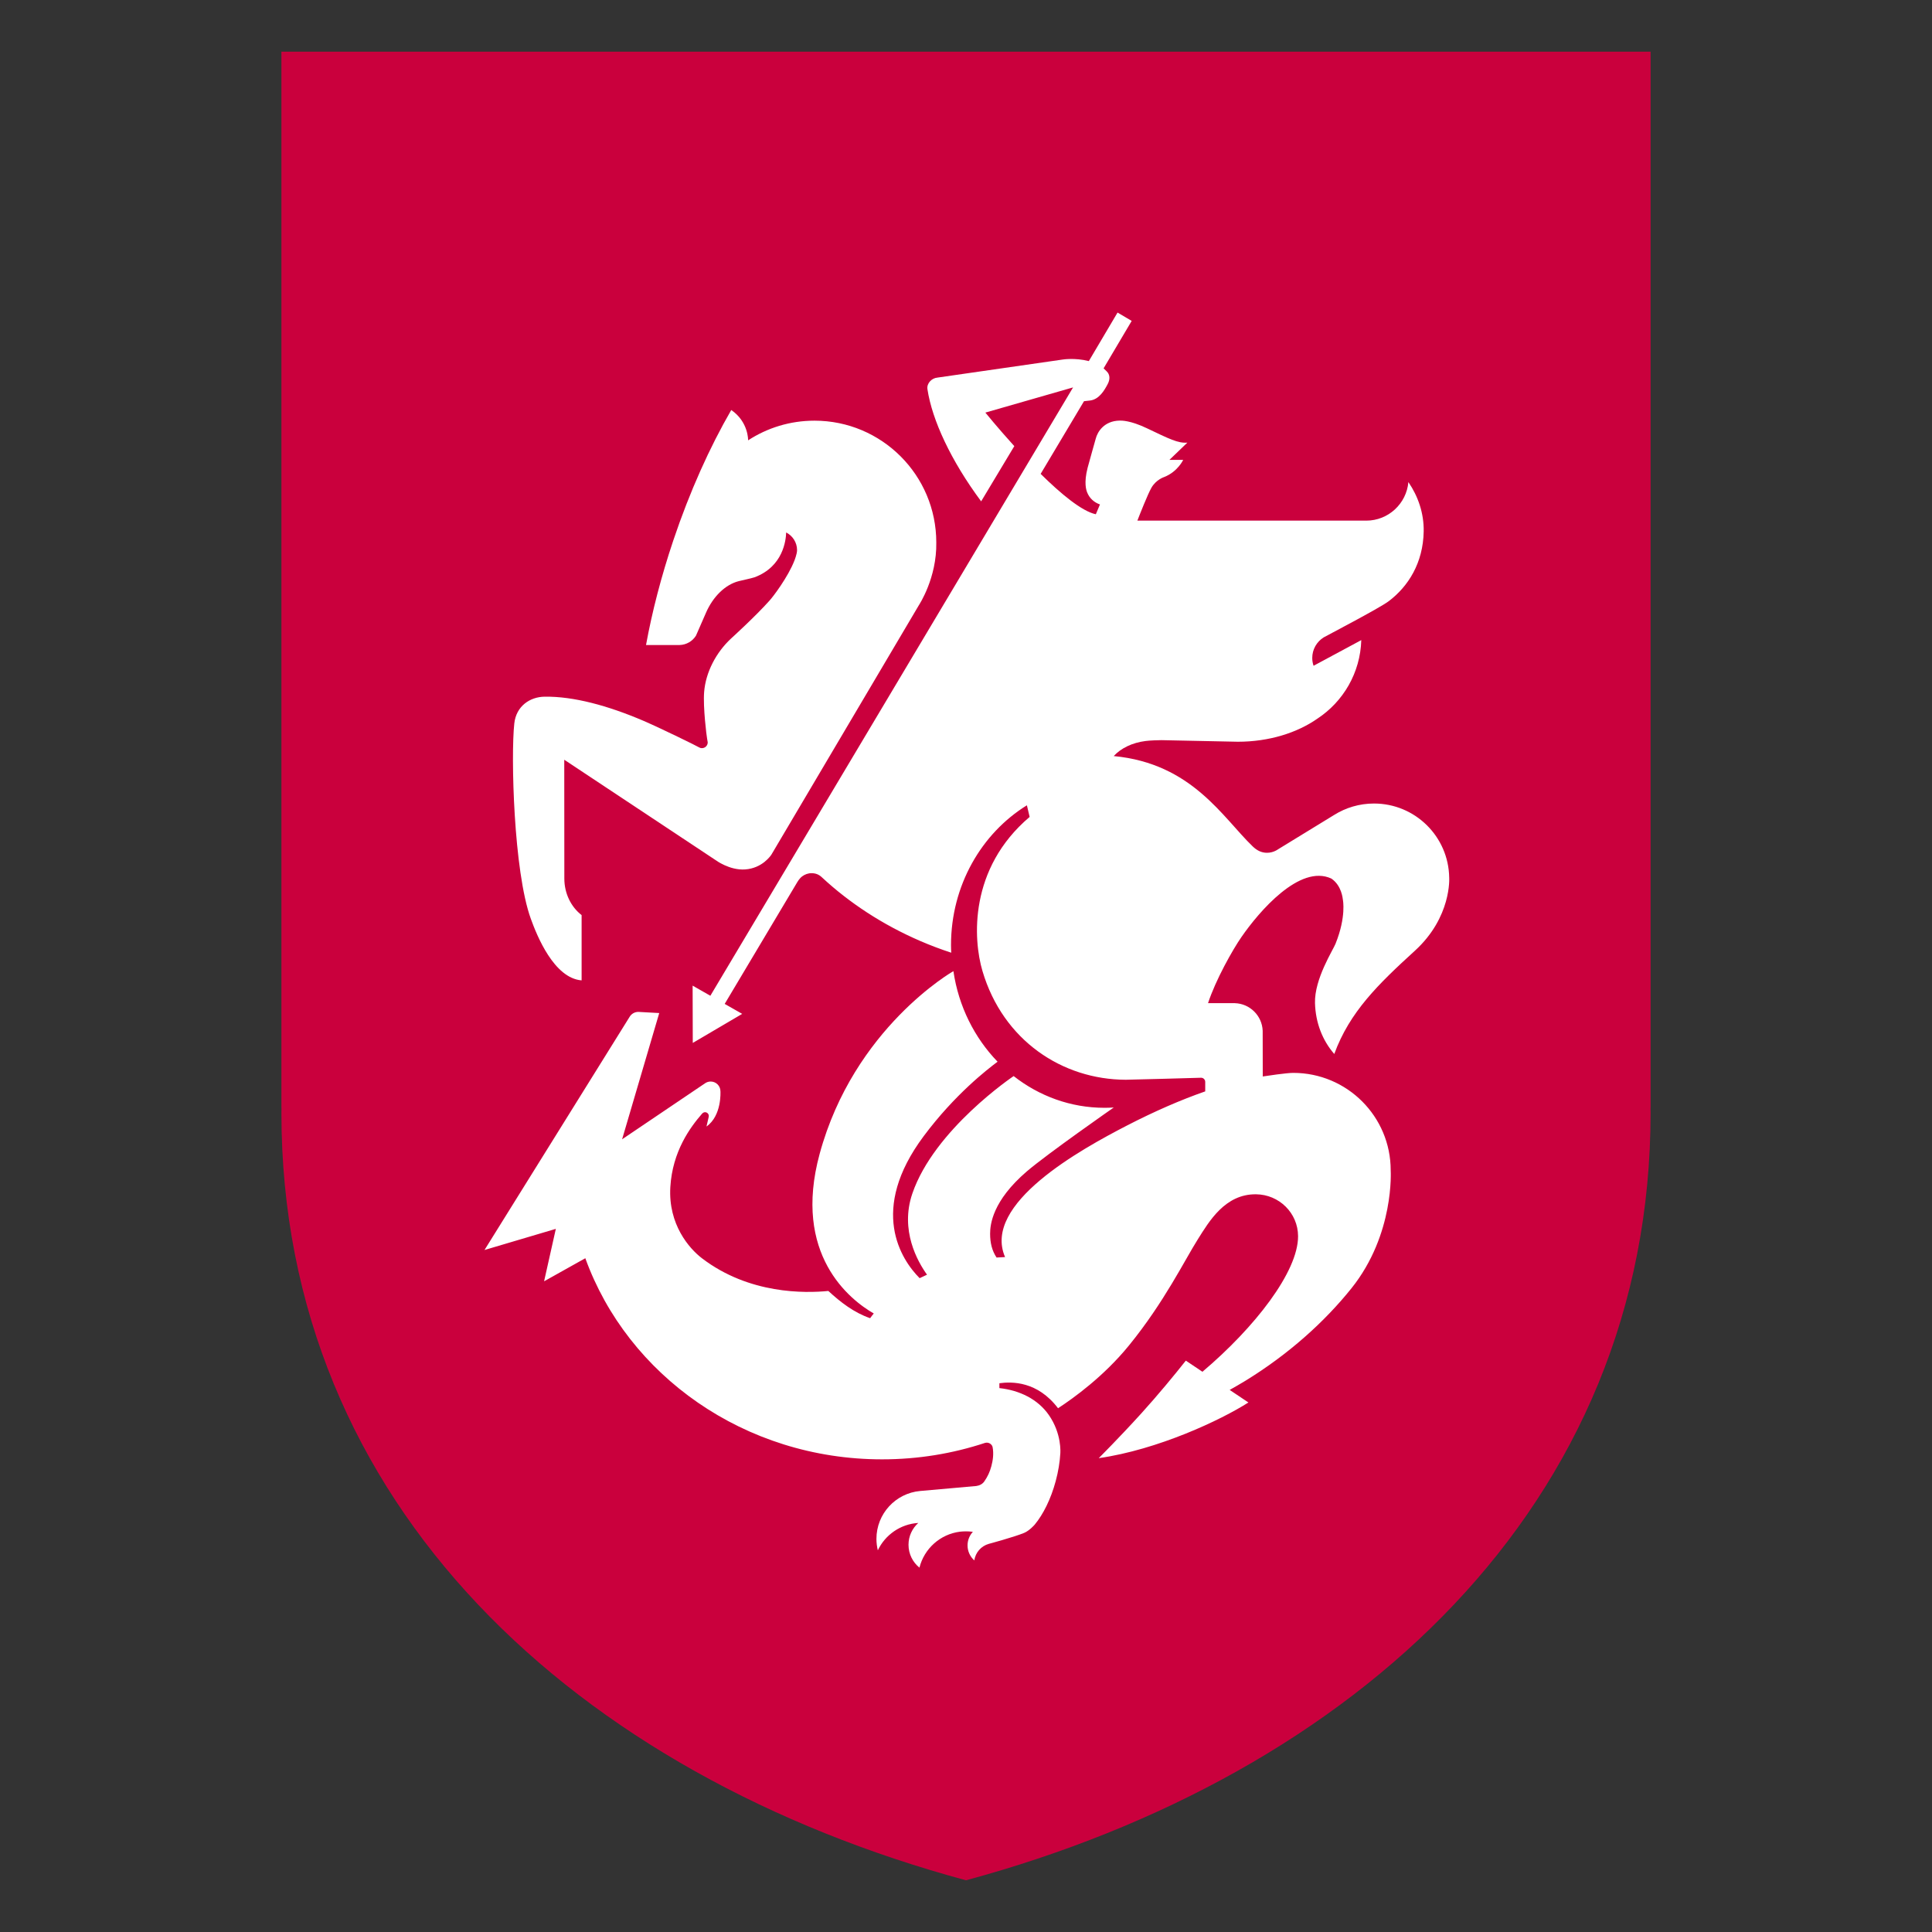
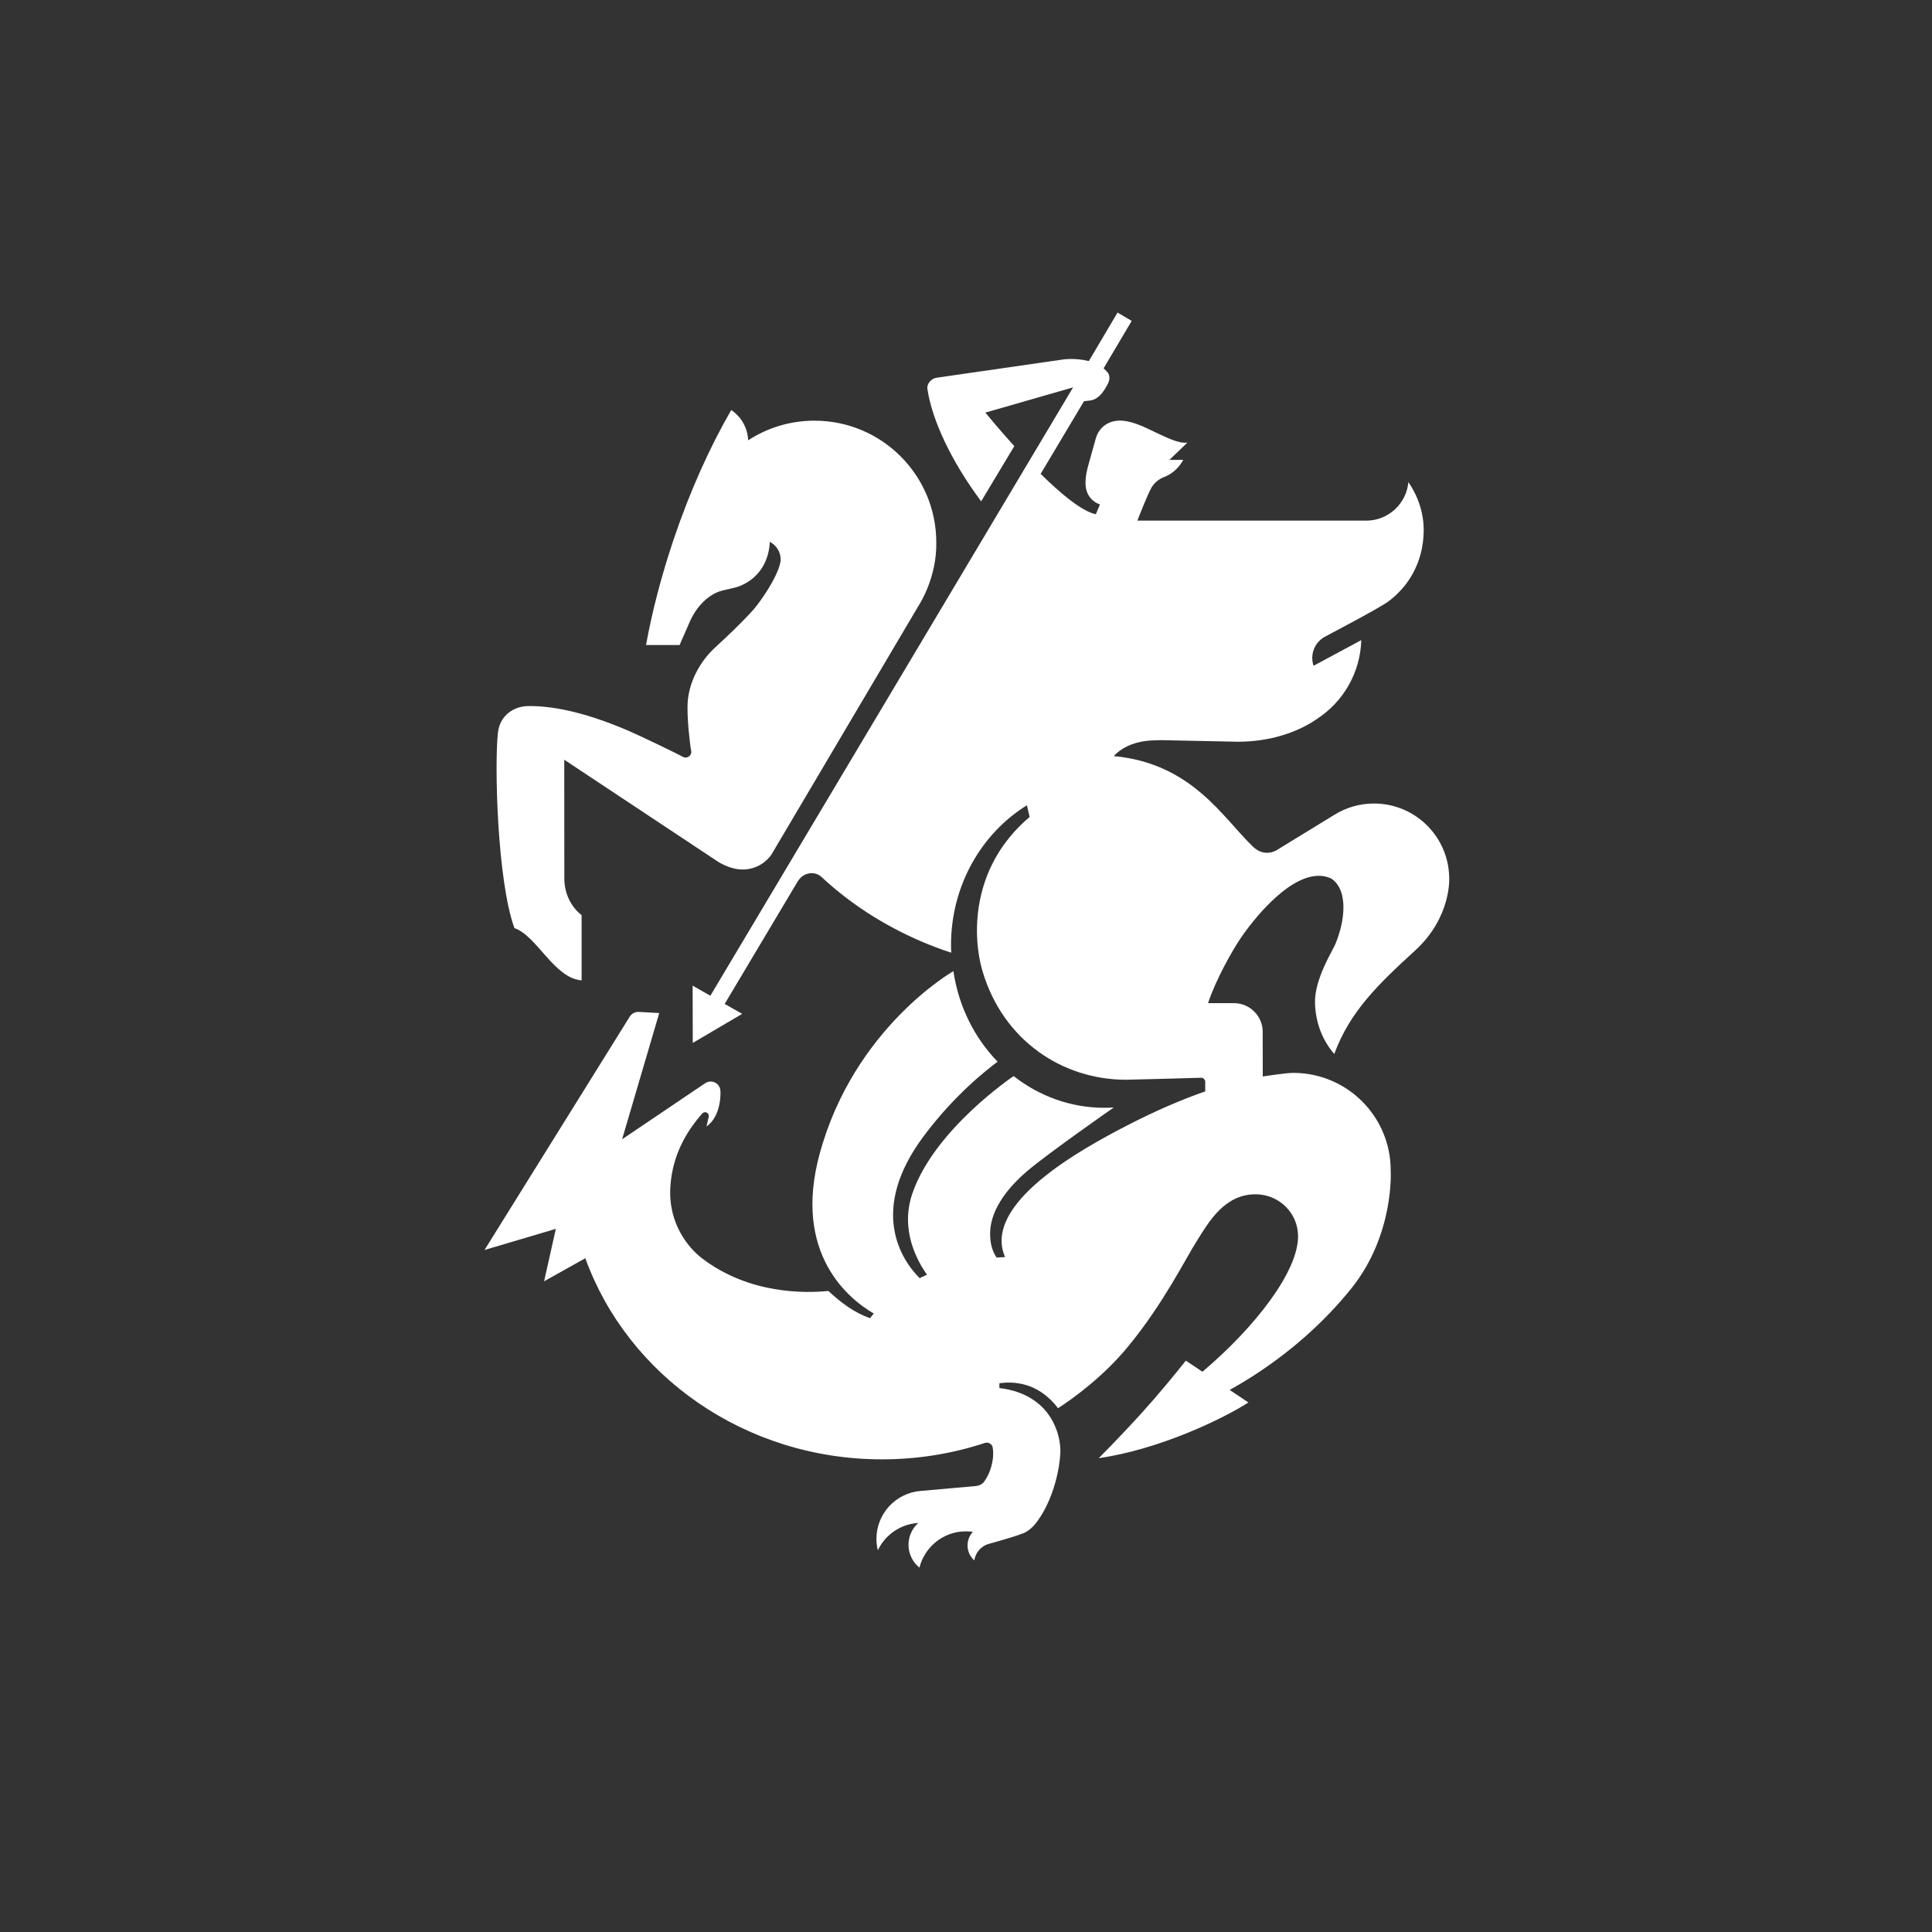
<svg xmlns="http://www.w3.org/2000/svg" version="1.1" id="Layer_1" x="0px" y="0px" viewBox="0 0 500 500" style="enable-background:new 0 0 500 500;" xml:space="preserve">
  <rect x="0" y="0" width="500" height="500" fill="#333333" stroke="none" />
  <style type="text/css">
	.st0{fill:#CA003D;}
	.st1{fill:#FFFFFF;}
</style>
  <g>
-     <path class="st0" d="M427.17,13.38H72.83V286.7h0.02c0,0.42-0.02,0.84-0.02,1.26c0,101.77,76.61,171.43,177.17,198.66   c100.55-27.23,177.17-96.89,177.17-198.66c0-0.42-0.01-0.84-0.02-1.26h0.02V13.38z" />
    <g>
-       <path class="st1" d="M150.52,253.72v-16.89c-2.7-2.09-4.47-5.55-4.47-9.47l-0.02-30.74l39.16,25.97c0,0,3.59,2.69,7.62,2.42    c4.5-0.3,6.69-3.62,6.85-3.87l38.13-64.49c0.08-0.14,4.68-7.06,4.52-16.26c0-17.41-14.11-31.52-31.52-31.52    c-6.34,0-12.24,1.87-17.18,5.09c0-0.02,0.13-4.76-4.36-7.85c-5.52,9.53-10.72,21.02-14.99,33.72c-3.15,9.38-5.51,18.55-7.07,27.1    h8.69c1.79-0.05,3.36-1.01,4.24-2.43l2.58-5.9c1.81-4.18,5-7.32,8.49-8.2c1.47-0.37,2.9-0.63,4.09-1c7.4-2.77,8.12-9.58,8.18-11.6    c1.67,0.85,2.82,2.58,2.82,4.58c0,0.98-0.67,2.66-0.67,2.66c-1.64,4.26-5.6,9.49-6.49,10.43c-3.63,4.07-9.9,9.76-9.9,9.76l0,0    c-3.9,3.61-6.59,8.76-6.99,13.87c-0.31,3.93,0.64,11.43,0.76,12.01l0.17,1.01c0,0.83-0.67,1.5-1.5,1.5c-0.3,0-0.58-0.09-0.81-0.24    c-0.41-0.27-9.18-4.6-14.35-6.85l0,0c-9.2-3.93-18.09-6.34-25.56-6.23c-3.79,0.05-7.35,2.44-7.84,6.93    c-0.91,8.29-0.18,38.26,4.27,50.53C138.96,242.18,143.38,253.16,150.52,253.72z" />
-       <path class="st1" d="M362.82,296.83" />
+       <path class="st1" d="M150.52,253.72v-16.89c-2.7-2.09-4.47-5.55-4.47-9.47l-0.02-30.74l39.16,25.97c0,0,3.59,2.69,7.62,2.42    c4.5-0.3,6.69-3.62,6.85-3.87l38.13-64.49c0.08-0.14,4.68-7.06,4.52-16.26c0-17.41-14.11-31.52-31.52-31.52    c-6.34,0-12.24,1.87-17.18,5.09c0-0.02,0.13-4.76-4.36-7.85c-5.52,9.53-10.72,21.02-14.99,33.72c-3.15,9.38-5.51,18.55-7.07,27.1    h8.69l2.58-5.9c1.81-4.18,5-7.32,8.49-8.2c1.47-0.37,2.9-0.63,4.09-1c7.4-2.77,8.12-9.58,8.18-11.6    c1.67,0.85,2.82,2.58,2.82,4.58c0,0.98-0.67,2.66-0.67,2.66c-1.64,4.26-5.6,9.49-6.49,10.43c-3.63,4.07-9.9,9.76-9.9,9.76l0,0    c-3.9,3.61-6.59,8.76-6.99,13.87c-0.31,3.93,0.64,11.43,0.76,12.01l0.17,1.01c0,0.83-0.67,1.5-1.5,1.5c-0.3,0-0.58-0.09-0.81-0.24    c-0.41-0.27-9.18-4.6-14.35-6.85l0,0c-9.2-3.93-18.09-6.34-25.56-6.23c-3.79,0.05-7.35,2.44-7.84,6.93    c-0.91,8.29-0.18,38.26,4.27,50.53C138.96,242.18,143.38,253.16,150.52,253.72z" />
      <path class="st1" d="M251.78,396.43c-0.85,0.93-1.38,2.16-1.38,3.51c0,1.55,0.68,2.94,1.75,3.89c0.3-2.06,1.79-3.73,3.75-4.28    c0,0,6.58-1.77,9.15-2.84c1.38-0.58,2.7-2.09,2.75-2.16c2.17-2.62,4.16-6.58,5.41-11.22c0.68-2.51,1.07-4.95,1.2-7.19    c0.01-0.16,0.41-5.08-2.98-9.95c-2.83-4.06-7.52-6.38-12.79-6.95v-1.26c3.24-0.44,9.86-0.55,15.18,6.47    c3.95-2.57,11.83-8.23,18.35-16.24c9.12-11.19,14.44-22.13,17.84-27.5c2.92-4.63,7.04-11.71,15.04-11.63    c6,0.06,10.87,4.85,10.89,10.85c0.02,9.21-11.23,23.64-24.75,35.08l-4.3-2.88c-2.83,3.59-7.28,8.98-11.46,13.59    c-5.79,6.39-11.08,11.65-11.08,11.65c15.36-2.2,31.58-9.85,38.74-14.41l-4.85-3.25c1.34-0.75,2.67-1.52,4.01-2.33    c11.31-6.94,20.61-15.36,27.52-23.99c11.19-13.99,10.14-30.52,10.14-30.52c0-13.92-11.28-25.21-25.21-25.21h-0.02    c-1.73,0-6.92,0.78-7.88,0.93l-0.02-11.84c-0.16-3.89-3.3-7.01-7.2-7.13v-0.01h-6.94c1.97-6.02,6.37-13.83,8.64-17.1    c4.56-6.6,15.1-18.94,23.27-15.14h0c2.67,1.81,2.94,5.15,2.99,5.5c0,0,0.91,4.36-1.88,11.3c0,0,0.01,0,0.01,0    c-0.66,1.67-5.53,9.18-5.35,15.43c0.14,5.05,1.92,9.66,4.99,13.17c3.96-10.86,11.38-18.07,20.84-26.7    c9.59-8.74,8.9-18.94,8.9-18.94c-0.15-10.62-8.81-19.18-19.46-19.18c-3.78,0-7.31,1.08-10.3,2.95l-15.04,9.21    c-0.7,0.37-1.5,0.59-2.35,0.59c-1.47,0-2.64-0.63-3.7-1.65c-7.71-7.4-15.73-21.48-35.97-23.38c1.83-2.01,4.78-3.47,8.24-3.9    c0,0,1.18-0.18,4.1-0.22c0,0,19.6,0.41,19.79,0.41c8.04,0,15.33-2.29,20.63-6.01c6.63-4.38,11.06-11.81,11.31-20.29l-12.35,6.64    c-0.22-0.64-0.34-1.31-0.34-2.02c0-2.25,1.18-4.21,2.95-5.32c0.39-0.24,14.42-7.55,16.81-9.35c5.1-3.84,8.94-9.94,9.08-18.08    c0.08-4.74-1.47-9.13-3.96-12.77c-0.5,5.59-5.19,9.98-10.91,9.98h-59.23c0.67-1.72,2.66-6.77,3.62-8.48    c1.2-2.14,3.33-2.81,3.33-2.81c3.52-1.39,4.91-4.44,4.91-4.44h-3.56l4.64-4.46c-2.42,0.21-4.72-0.98-10.48-3.72    c-4.29-2.04-6.53-1.99-7.09-1.98c-3.95,0.09-5.69,2.87-6.15,4.7c-0.24,0.94-1.6,5.59-2.09,7.49c-1.03,3.99-0.34,5.83-0.13,6.38    c0.59,1.51,1.81,2.62,3.32,3.13l-1.07,2.54c-3.63-0.77-9.1-5.33-14.28-10.45l11.22-18.81l1.61-0.18c2.32-0.32,3.65-2.6,4.53-4.27    c0.62-1.17,0.63-2.44-0.3-3.3l-0.77-0.75l7.27-12.28l-3.66-2.16l-7.43,12.56c-3.7-0.93-6.84-0.39-6.84-0.39l-32.39,4.67    c-1.42,0.13-2.77,1.47-2.54,2.99c1.2,7.99,6.11,18.55,13.9,29.03l8.58-14.29c-4.34-4.79-7.49-8.68-7.49-8.68l22.7-6.52    L183.84,257.7l-4.59-2.62l0.04,14.83l12.79-7.52l-4.53-2.58l18.81-31.55c0,0,0.51-0.91,1.26-1.47c0.67-0.5,1.54-0.82,2.44-0.81    c0.95,0.01,1.86,0.29,2.71,1.13c6.99,6.49,15.55,12.16,25.35,16.4c2.68,1.16,5.37,2.17,8.06,3.05c-0.03-0.65-0.06-1.3-0.06-1.96    c0-15.44,7.9-28.93,19.64-36.19l0.71,3.01c-15.74,13.35-14.66,31.64-12.2,39.91c5.33,17.97,20.67,28.06,37.07,28.11    c1.41,0,19.5-0.52,19.5-0.52c0.59,0,1.07,0.48,1.07,1.07v2.46c-6.38,2.22-13.17,5.19-20.16,8.79    c-11.99,6.19-37.63,20.28-31.64,34.09c-0.73,0.03-1.46,0.07-2.2,0.12c-1.18-1.77-1.67-3.79-1.67-6.16c0-2.4,0.62-8.5,9.46-16.1    c5.31-4.56,22.54-16.57,22.54-16.57c-0.79,0.05-1.58,0.08-2.38,0.08c-8.81,0-16.95-3.05-23.53-8.21c0,0-20.54,13.77-26.22,30.41    c-3.24,9.48,1.35,17.58,3.8,20.99c-0.65,0.29-1.28,0.59-1.91,0.9c-4.81-4.82-13.21-17.65,1.04-36.74    c8.08-10.83,16.5-17.31,19.13-19.28c-5.96-6.17-10.09-14.31-11.43-23.44c0,0-25.74,14.64-34.62,47.3    c-7.08,26.03,7.83,37.75,14.01,41.3c-0.33,0.4-0.65,0.81-0.94,1.22c-4.17-1.44-7.64-4.12-10.82-7.05    c-5.99,0.59-20.44,0.9-32.69-8.45c-3.3-2.52-8.77-8.75-8.2-18.43c0.55-9.27,5.15-15.47,8.19-18.97c0.2-0.23,0.47-0.41,0.79-0.41    c0.54,0,0.98,0.44,0.98,0.98c0,0.12-0.05,0.33-0.05,0.33l-0.55,2.39c3.99-2.81,3.61-8.98,3.61-9.11c0-1.4-1.13-2.53-2.53-2.53    c-0.52,0-1,0.16-1.4,0.42l-21.52,14.53l9.61-32.67c0,0-5.34-0.3-5.41-0.3c-0.96,0-1.79,0.51-2.25,1.27l-37.56,60.35l18.46-5.47    l-3.04,13.57l10.67-5.97l0,0c10.94,30.28,41.19,52.05,76.8,52.05c9.34,0,18.3-1.5,26.65-4.26c0.01,0,0.01,0,0.02,0    c0.16-0.04,0.29-0.06,0.44-0.06c0.73,0,1.38,0.54,1.5,1.18c0.32,1.7,0.07,3.41-0.32,4.88c-0.43,1.6-0.96,2.69-1.83,3.97    c-0.46,0.67-1.24,1.08-2.09,1.19l-14.53,1.29c-6.34,0.58-11.3,5.9-11.3,12.39c0,1.02,0.13,2.01,0.36,2.96    c1.89-3.98,5.84-6.8,10.47-7.08c-1.55,1.39-2.53,3.41-2.53,5.65c0,2.39,1.11,4.53,2.83,5.92c1.23-4.91,5.36-8.66,10.49-9.31    C249.25,396.32,250.32,396.24,251.78,396.43z" />
    </g>
  </g>
</svg>